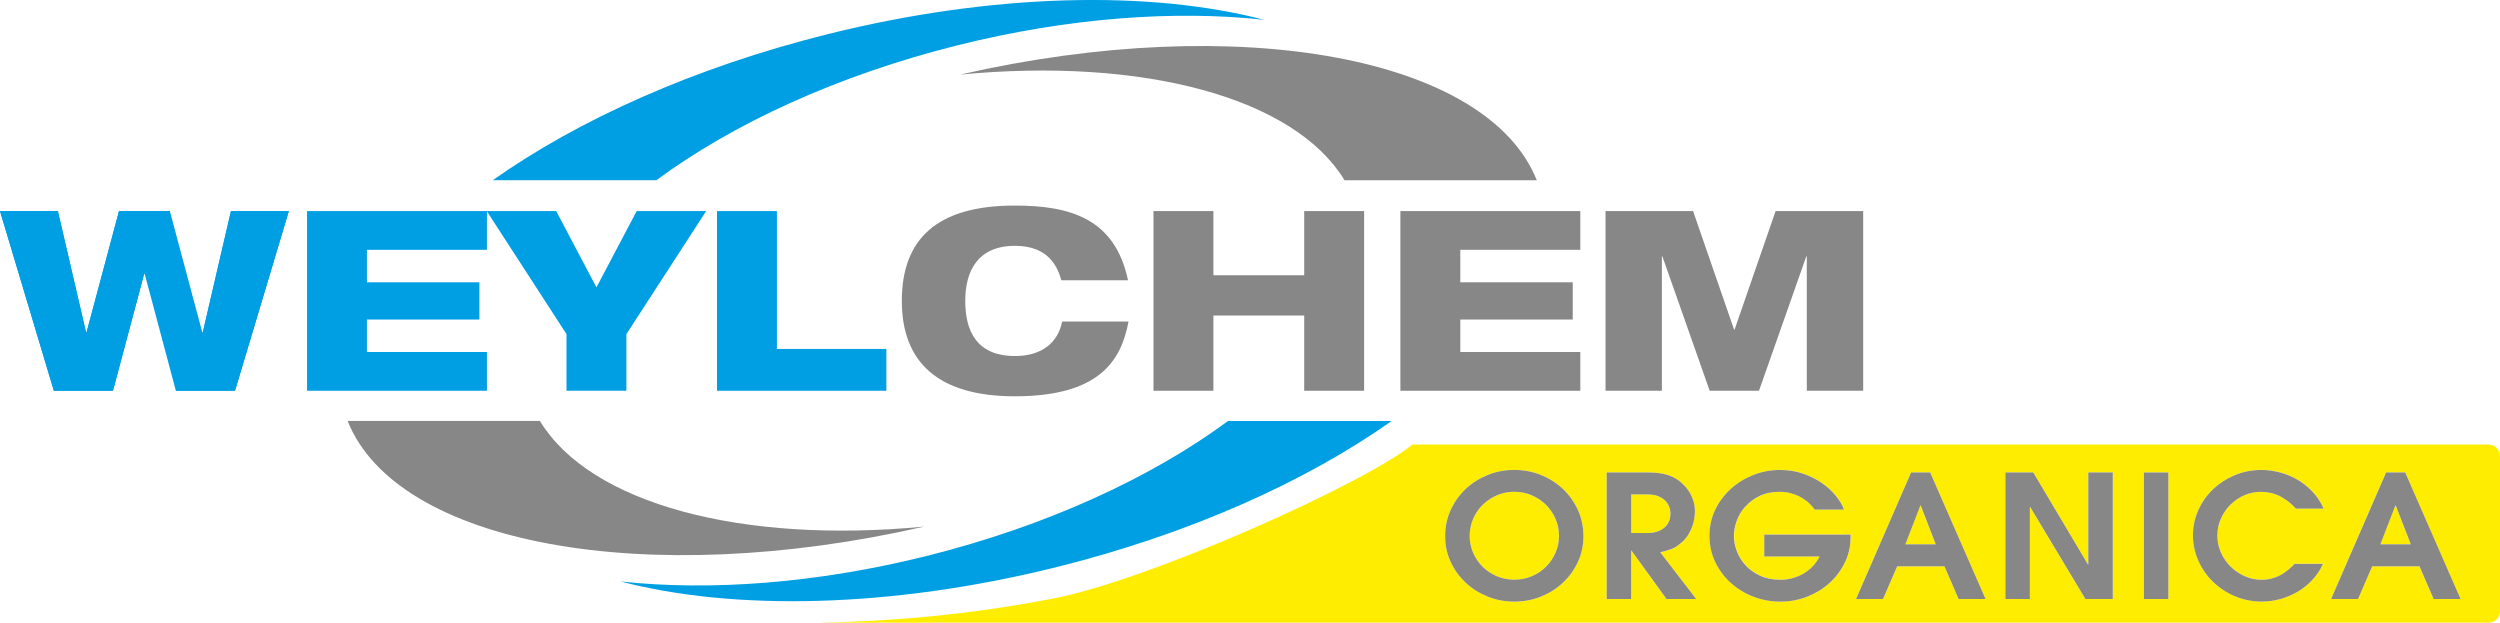
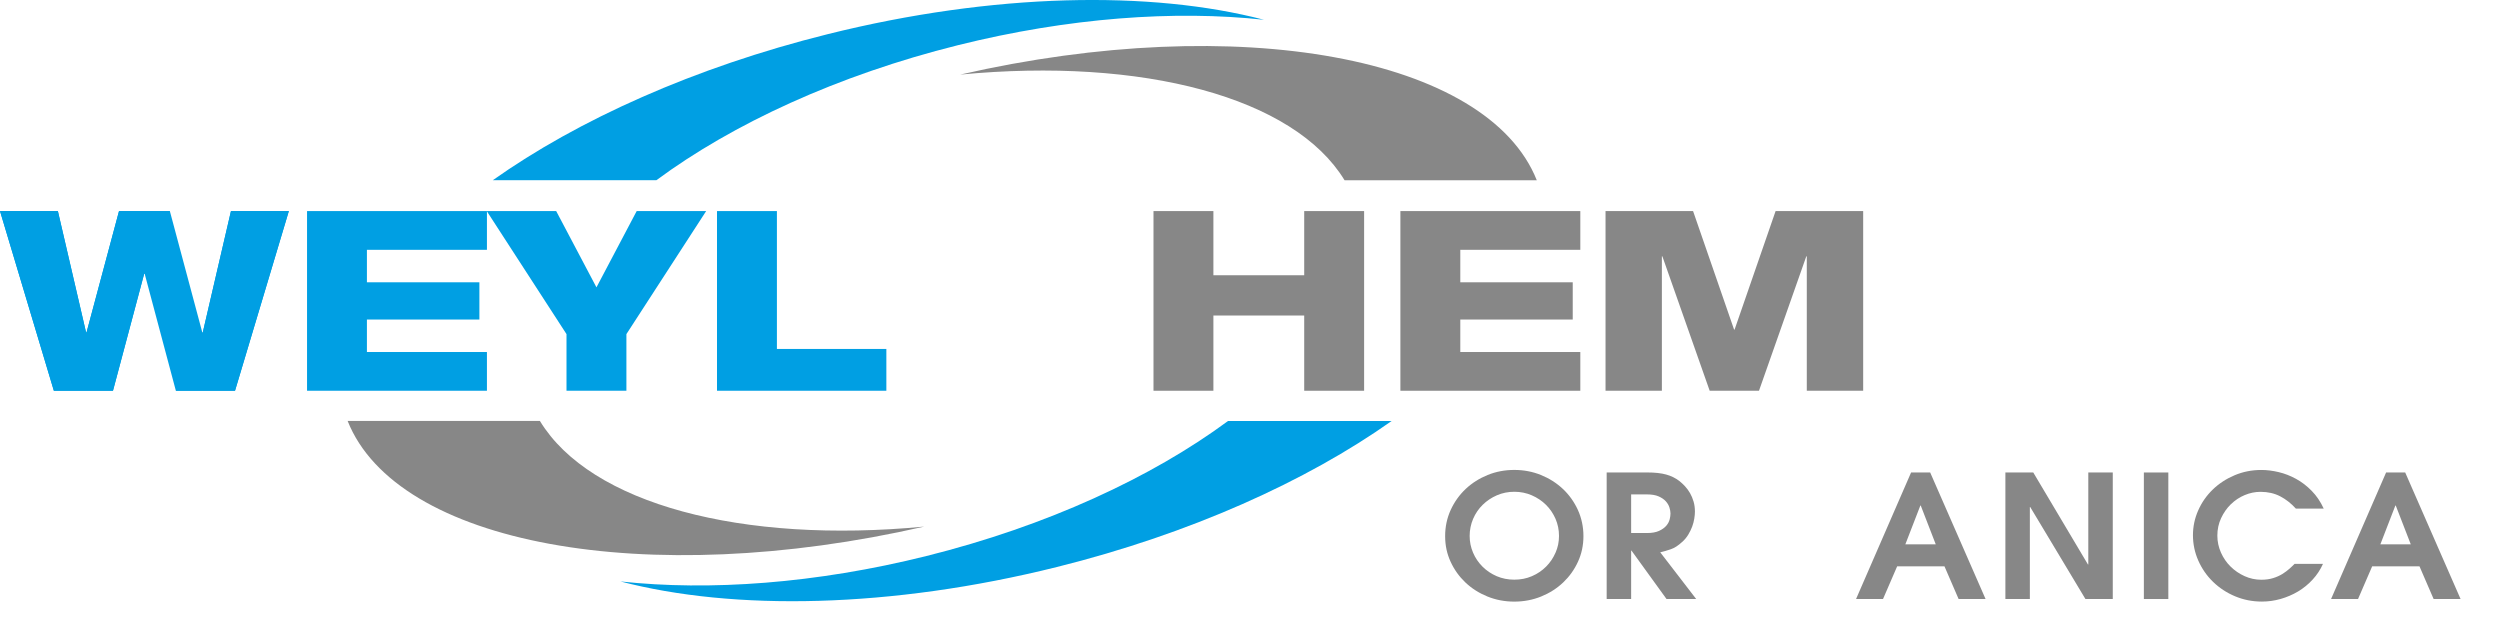
<svg xmlns="http://www.w3.org/2000/svg" id="uuid-b4b80cb0-21d6-4000-a565-9d6f6e680da9" viewBox="0 0 702.82 175.04">
  <defs>
    <style>.uuid-e4e5a651-fa6d-499d-bea9-273e318d7c6b{fill:#009fe3;}.uuid-736ba10b-d6af-47c2-8c85-c87a2013aa36{fill:#ffed00;}.uuid-b98874f5-1e1c-4949-85bd-007c9ca3954f{fill:#878787;}</style>
  </defs>
  <polygon class="uuid-e4e5a651-fa6d-499d-bea9-273e318d7c6b" points="64.93 59.34 57.01 93.44 56.87 93.44 47.75 59.34 33.46 59.34 24.33 93.44 24.19 93.44 16.27 59.34 0 59.34 15.14 109.85 31.76 109.85 40.53 76.96 40.67 76.96 49.44 109.85 66.07 109.85 81.2 59.34 64.93 59.34" />
  <polygon class="uuid-e4e5a651-fa6d-499d-bea9-273e318d7c6b" points="86.32 59.34 136.89 59.34 136.89 70.23 103.15 70.23 103.15 79.36 134.77 79.36 134.77 89.83 103.15 89.83 103.15 98.96 136.89 98.96 136.89 109.85 86.32 109.85 86.32 59.34" />
  <polygon class="uuid-e4e5a651-fa6d-499d-bea9-273e318d7c6b" points="159.26 93.93 136.84 59.34 156.36 59.34 167.68 80.78 178.99 59.34 198.52 59.34 176.1 93.93 176.1 109.85 159.26 109.85 159.26 93.93" />
  <polygon class="uuid-e4e5a651-fa6d-499d-bea9-273e318d7c6b" points="201.57 59.34 218.41 59.34 218.41 98.1 249.18 98.1 249.18 109.85 201.57 109.85 201.57 59.34" />
-   <path class="uuid-b98874f5-1e1c-4949-85bd-007c9ca3954f" d="m317.26,90.4c-2.05,10.89-8.06,21.01-31.97,21.01-21.36,0-31.76-9.41-31.76-26.81s9.83-26.81,31.76-26.81c15.42,0,28.15,3.54,31.83,21.01h-18.75c-.99-3.61-3.46-9.69-13.01-9.69-10.54,0-14,7.15-14,15.49s3.11,15.49,14,15.49c7.57,0,12.1-3.82,13.23-9.69h18.67Z" />
  <polygon class="uuid-b98874f5-1e1c-4949-85bd-007c9ca3954f" points="366.65 88.7 341.12 88.7 341.12 109.85 324.28 109.85 324.28 59.34 341.12 59.34 341.12 77.38 366.65 77.38 366.65 59.34 383.49 59.34 383.49 109.85 366.65 109.85 366.65 88.7" />
  <polygon class="uuid-b98874f5-1e1c-4949-85bd-007c9ca3954f" points="393.69 59.34 444.27 59.34 444.27 70.23 410.53 70.23 410.53 79.36 442.14 79.36 442.14 89.83 410.53 89.83 410.53 98.96 444.27 98.96 444.27 109.85 393.69 109.85 393.69 59.34" />
  <polygon class="uuid-b98874f5-1e1c-4949-85bd-007c9ca3954f" points="451.36 59.34 475.97 59.34 487.5 92.66 487.64 92.66 499.17 59.34 523.79 59.34 523.79 109.85 507.94 109.85 507.94 72.07 507.8 72.07 494.5 109.85 480.64 109.85 467.34 72.07 467.2 72.07 467.2 109.85 451.36 109.85 451.36 59.34" />
  <path class="uuid-b98874f5-1e1c-4949-85bd-007c9ca3954f" d="m377.99,50.67c-14.18-23.34-56.77-34.62-108.05-29.7,78.37-17.91,148.31-4.96,162.09,29.7h-54.05Z" />
  <path class="uuid-e4e5a651-fa6d-499d-bea9-273e318d7c6b" d="m355.35,5.56c-25.07-2.73-54.96-.6-86.03,7.14-33.86,8.44-63.37,22.13-84.79,37.96h-45.99c23.96-16.95,56.68-31.72,94.09-41.04,46.7-11.65,90.92-12.37,122.72-4.06" />
  <path class="uuid-b98874f5-1e1c-4949-85bd-007c9ca3954f" d="m151.78,118.34c14.18,23.34,56.78,34.62,108.05,29.7-78.37,17.9-148.33,4.96-162.1-29.7h54.05Z" />
  <path class="uuid-e4e5a651-fa6d-499d-bea9-273e318d7c6b" d="m174.42,163.46c25.07,2.73,54.96.6,86.03-7.15,33.85-8.44,63.37-22.13,84.79-37.96h45.99c-23.96,16.95-56.67,31.72-94.09,41.05-46.71,11.64-90.92,12.37-122.72,4.06" />
  <polyline class="uuid-e4e5a651-fa6d-499d-bea9-273e318d7c6b" points="47.75 59.34 33.46 59.34 24.33 93.44 24.19 93.44 16.27 59.34 0 59.34 15.14 109.85 31.76 109.85 40.53 76.96 40.67 76.96" />
  <polyline class="uuid-e4e5a651-fa6d-499d-bea9-273e318d7c6b" points="49.44 109.85 66.07 109.85 81.2 59.34 64.93 59.34 57.01 93.44" />
-   <path class="uuid-736ba10b-d6af-47c2-8c85-c87a2013aa36" d="m437.31,155.35c.64-1.49.95-3.05.95-4.69s-.33-3.3-.98-4.81c-.65-1.51-1.55-2.82-2.69-3.94-1.14-1.12-2.47-2.01-3.99-2.67-1.52-.66-3.16-.99-4.9-.99s-3.37.33-4.9.99c-1.52.66-2.85,1.55-3.99,2.67-1.14,1.12-2.03,2.44-2.69,3.94-.65,1.51-.98,3.11-.98,4.81s.32,3.2.95,4.69,1.52,2.8,2.66,3.94c1.14,1.14,2.47,2.04,3.99,2.69,1.52.66,3.17.99,4.95.99s3.42-.33,4.95-.99c1.52-.66,2.85-1.55,3.99-2.69,1.14-1.14,2.03-2.45,2.66-3.94m29.08-6.1c.87-.4,1.55-.88,2.03-1.44.48-.56.8-1.15.95-1.78.15-.62.23-1.18.23-1.66s-.09-1.03-.28-1.66c-.18-.62-.53-1.22-1.03-1.78-.5-.56-1.18-1.02-2.04-1.39-.85-.37-1.95-.55-3.29-.55h-4.42v10.86h4.42c1.41,0,2.54-.2,3.42-.6m69.26,3.77h8.54l-4.22-10.91h-.1l-4.22,10.91Zm133.54,0h8.54l-4.22-10.91h-.1l-4.22,10.91Zm22.55,15.38h-7.58l-3.97-9.18h-13.31l-3.97,9.18h-7.58l15.47-35.57h5.37l15.57,35.57Zm-38.47-25.43h-7.83c-1.34-1.47-2.81-2.63-4.42-3.46-1.61-.83-3.45-1.25-5.52-1.25-1.51,0-2.99.31-4.44.91-1.46.61-2.75,1.47-3.87,2.57-1.12,1.11-2.03,2.41-2.74,3.92-.7,1.51-1.05,3.14-1.05,4.9,0,1.67.33,3.25,1.01,4.76.67,1.51,1.57,2.82,2.71,3.94,1.14,1.12,2.45,2.02,3.94,2.69,1.49.67,3.05,1.01,4.7,1.01,1.24,0,2.34-.15,3.32-.46.97-.3,1.83-.69,2.59-1.15.75-.46,1.41-.95,1.98-1.47.57-.51,1.05-.98,1.46-1.39h7.99c-.74,1.63-1.71,3.11-2.91,4.42-1.2,1.32-2.57,2.43-4.09,3.34-1.52.91-3.16,1.62-4.9,2.11-1.74.5-3.5.74-5.27.74-2.68,0-5.2-.5-7.56-1.49-2.36-.99-4.42-2.35-6.18-4.06-1.76-1.71-3.14-3.7-4.14-5.96-1.01-2.26-1.51-4.64-1.51-7.14s.49-4.77,1.48-6.99c.99-2.23,2.35-4.18,4.09-5.86,1.74-1.68,3.78-3.02,6.13-4.01,2.34-.99,4.86-1.49,7.53-1.49,1.54,0,3.16.2,4.85.6,1.69.4,3.32,1.03,4.9,1.9,1.57.87,3.04,1.99,4.39,3.37,1.36,1.38,2.49,3.04,3.39,5m-43.7,25.43h-6.88v-35.57h6.88v35.57Zm-15.62,0h-7.68l-15.52-25.86h-.1v25.86h-6.88v-35.57h7.83l15.37,25.86h.1v-25.86h6.88v35.57Zm-35.76,0h-7.58l-3.97-9.18h-13.31l-3.97,9.18h-7.58l15.47-35.57h5.37l15.57,35.57Zm-37.92-17.35c0,2.53-.54,4.9-1.61,7.09s-2.51,4.11-4.32,5.74c-1.81,1.63-3.9,2.92-6.28,3.85-2.38.93-4.87,1.39-7.48,1.39s-5.22-.47-7.63-1.39c-2.41-.93-4.53-2.22-6.35-3.87-1.82-1.65-3.28-3.61-4.37-5.86-1.09-2.26-1.63-4.72-1.63-7.38s.54-5.06,1.61-7.31c1.07-2.24,2.52-4.2,4.35-5.86,1.82-1.67,3.93-2.97,6.33-3.92,2.39-.94,4.9-1.42,7.51-1.42,2.34,0,4.51.34,6.5,1.03,1.99.69,3.76,1.57,5.3,2.64s2.85,2.27,3.92,3.58c1.07,1.31,1.84,2.61,2.31,3.89h-8.24c-.4-.58-.91-1.16-1.53-1.75-.62-.59-1.35-1.13-2.18-1.61-.84-.48-1.77-.87-2.81-1.18-1.04-.3-2.18-.46-3.41-.46-2.11,0-3.96.38-5.55,1.15-1.59.77-2.92,1.75-3.99,2.96-1.07,1.2-1.88,2.54-2.41,4.01-.54,1.48-.8,2.9-.8,4.28s.27,2.75.8,4.21c.54,1.46,1.35,2.79,2.44,3.99,1.09,1.2,2.45,2.19,4.09,2.96,1.64.77,3.57,1.15,5.78,1.15s4.41-.57,6.4-1.71c1.99-1.14,3.52-2.75,4.6-4.83h-15.57v-6.15h24.26v.77Zm-53.54,4.23l10.1,13.12h-8.34l-9.84-13.6h-.1v13.6h-6.88v-35.57h11.4c2.14,0,3.92.19,5.32.58,1.41.38,2.64.99,3.72,1.83.54.42,1.06.91,1.58,1.47.52.56.99,1.2,1.41,1.92.42.72.75,1.51,1,2.38.25.86.38,1.81.38,2.84,0,.58-.06,1.23-.18,1.97-.12.74-.32,1.49-.6,2.26-.29.77-.65,1.52-1.11,2.26-.45.74-1.01,1.41-1.68,2.02-1.11,1.03-2.18,1.71-3.21,2.07-1.04.35-2.03.64-2.96.87m-21.6-4.57c0,2.56-.51,4.96-1.53,7.19s-2.41,4.17-4.17,5.84c-1.76,1.67-3.82,2.98-6.18,3.94-2.36.96-4.88,1.44-7.56,1.44s-5.2-.48-7.56-1.44c-2.36-.96-4.42-2.27-6.18-3.94-1.76-1.67-3.15-3.61-4.17-5.84s-1.53-4.62-1.53-7.19.52-5.08,1.56-7.36c1.04-2.27,2.44-4.24,4.22-5.91,1.77-1.67,3.83-2.97,6.18-3.92,2.34-.94,4.84-1.42,7.48-1.42s5.14.47,7.48,1.42c2.34.94,4.4,2.25,6.18,3.92,1.77,1.67,3.18,3.64,4.22,5.91,1.04,2.28,1.56,4.73,1.56,7.36m257.67,21.11v-43.64c0-1.78-1.44-3.22-3.22-3.22h-302.54c-13.44,11.01-73.78,38.01-100.8,43.25-24.46,4.75-46.7,6.51-65.08,6.78v.05h468.42c1.78,0,3.22-1.44,3.22-3.22" />
  <path class="uuid-b98874f5-1e1c-4949-85bd-007c9ca3954f" d="m627.18,141.75c1.12-1.1,2.41-1.96,3.87-2.57,1.46-.61,2.94-.91,4.44-.91,2.08,0,3.92.42,5.52,1.25,1.61.83,3.08,1.99,4.42,3.46h7.83c-.9-1.96-2.03-3.62-3.39-5-1.35-1.38-2.82-2.5-4.39-3.36-1.57-.86-3.21-1.5-4.9-1.9-1.69-.4-3.31-.6-4.85-.6-2.68,0-5.19.5-7.53,1.49-2.34.99-4.39,2.33-6.13,4.01-1.74,1.68-3.11,3.64-4.09,5.86-.99,2.23-1.48,4.56-1.48,6.99s.5,4.88,1.51,7.14c1,2.26,2.38,4.25,4.14,5.96,1.76,1.71,3.82,3.07,6.18,4.06,2.36.99,4.88,1.49,7.56,1.49,1.78,0,3.53-.25,5.27-.74,1.74-.5,3.37-1.2,4.9-2.11,1.52-.91,2.89-2.03,4.09-3.34,1.21-1.31,2.18-2.79,2.91-4.42h-7.99c-.4.42-.89.88-1.46,1.39-.57.51-1.23,1-1.98,1.47-.75.46-1.62.85-2.59,1.15-.97.3-2.08.46-3.32.46-1.64,0-3.21-.34-4.7-1.01-1.49-.67-2.8-1.57-3.94-2.69-1.14-1.12-2.04-2.43-2.71-3.94-.67-1.51-1.01-3.09-1.01-4.76,0-1.76.35-3.4,1.05-4.9.7-1.51,1.61-2.81,2.74-3.92Z" />
  <path class="uuid-b98874f5-1e1c-4949-85bd-007c9ca3954f" d="m521.79,168.4h7.58l3.97-9.18h13.31l3.97,9.18h7.58l-15.57-35.57h-5.37l-15.47,35.57Zm18.18-26.29l4.22,10.91h-8.54l4.22-10.91h.1Z" />
-   <path class="uuid-b98874f5-1e1c-4949-85bd-007c9ca3954f" d="m490.7,142.37c1.07-1.2,2.4-2.19,3.99-2.96,1.59-.77,3.44-1.15,5.55-1.15,1.24,0,2.38.15,3.41.46,1.04.3,1.98.7,2.81,1.18.84.48,1.57,1.02,2.18,1.61.62.59,1.13,1.18,1.53,1.75h8.24c-.47-1.28-1.24-2.58-2.31-3.89-1.07-1.31-2.38-2.51-3.92-3.58-1.54-1.07-3.31-1.95-5.3-2.64-1.99-.69-4.16-1.03-6.5-1.03-2.61,0-5.11.47-7.51,1.42-2.4.95-4.5,2.25-6.33,3.92-1.83,1.67-3.27,3.62-4.35,5.86-1.07,2.24-1.61,4.68-1.61,7.31s.54,5.12,1.63,7.38c1.09,2.26,2.54,4.21,4.37,5.86,1.83,1.65,3.94,2.94,6.35,3.87,2.41.93,4.95,1.39,7.63,1.39s5.11-.47,7.48-1.39c2.38-.93,4.47-2.21,6.28-3.85,1.81-1.63,3.25-3.55,4.32-5.74,1.07-2.19,1.61-4.56,1.61-7.09v-.77h-24.26v6.15h15.57c-1.07,2.08-2.6,3.69-4.6,4.83-1.99,1.14-4.13,1.71-6.4,1.71s-4.14-.38-5.78-1.15c-1.64-.77-3.01-1.75-4.09-2.96-1.09-1.2-1.9-2.53-2.44-3.99-.54-1.46-.8-2.86-.8-4.21s.27-2.8.8-4.28c.54-1.47,1.34-2.81,2.41-4.01Z" />
  <polygon class="uuid-b98874f5-1e1c-4949-85bd-007c9ca3954f" points="586.98 158.69 571.61 132.83 563.77 132.83 563.77 168.4 570.65 168.4 570.65 142.54 570.75 142.54 586.27 168.4 593.96 168.4 593.96 132.83 587.08 132.83 587.08 158.69 586.98 158.69" />
  <path class="uuid-b98874f5-1e1c-4949-85bd-007c9ca3954f" d="m472.92,152.35c.67-.61,1.23-1.28,1.68-2.02.45-.74.82-1.49,1.11-2.26.28-.77.49-1.52.6-2.26.12-.74.18-1.39.18-1.97,0-1.02-.12-1.97-.38-2.84-.25-.86-.59-1.66-1-2.38-.42-.72-.89-1.36-1.41-1.92-.52-.56-1.05-1.05-1.58-1.47-1.07-.83-2.31-1.44-3.72-1.83-1.41-.39-3.18-.58-5.32-.58h-11.4v35.57h6.88v-13.6h.1l9.84,13.6h8.34l-10.1-13.12c.94-.22,1.93-.51,2.96-.86,1.04-.35,2.11-1.04,3.21-2.07Zm-3.54-6.32c-.15.62-.47,1.22-.95,1.78-.49.56-1.16,1.04-2.03,1.44-.87.4-2.01.6-3.42.6h-4.42v-10.86h4.42c1.34,0,2.44.18,3.29.55.85.37,1.53.83,2.04,1.39.5.56.84,1.15,1.03,1.78s.28,1.18.28,1.66-.08,1.03-.23,1.66Z" />
  <path class="uuid-b98874f5-1e1c-4949-85bd-007c9ca3954f" d="m433.19,133.53c-2.34-.95-4.84-1.42-7.48-1.42s-5.14.47-7.48,1.42c-2.34.95-4.4,2.25-6.18,3.92-1.77,1.67-3.18,3.64-4.22,5.91-1.04,2.28-1.56,4.73-1.56,7.36s.51,4.96,1.53,7.19,2.41,4.17,4.17,5.84c1.76,1.67,3.82,2.98,6.18,3.94,2.36.96,4.88,1.44,7.56,1.44s5.2-.48,7.56-1.44c2.36-.96,4.42-2.27,6.18-3.94,1.76-1.67,3.15-3.61,4.17-5.84s1.53-4.62,1.53-7.19-.52-5.08-1.56-7.36c-1.04-2.27-2.44-4.24-4.22-5.91-1.78-1.67-3.83-2.97-6.18-3.92Zm4.12,21.82c-.64,1.49-1.52,2.8-2.66,3.94-1.14,1.14-2.47,2.04-3.99,2.69-1.53.66-3.17.98-4.95.98s-3.42-.33-4.95-.98c-1.52-.66-2.85-1.55-3.99-2.69-1.14-1.14-2.03-2.45-2.66-3.94s-.95-3.05-.95-4.69.33-3.3.98-4.81c.65-1.51,1.55-2.82,2.69-3.94,1.14-1.12,2.47-2.01,3.99-2.67,1.52-.66,3.16-.99,4.9-.99s3.37.33,4.9.99c1.52.66,2.86,1.55,3.99,2.67,1.14,1.12,2.03,2.44,2.69,3.94.65,1.51.98,3.11.98,4.81s-.32,3.2-.96,4.69Z" />
  <rect class="uuid-b98874f5-1e1c-4949-85bd-007c9ca3954f" x="602.7" y="132.83" width="6.88" height="35.57" />
  <path class="uuid-b98874f5-1e1c-4949-85bd-007c9ca3954f" d="m655.33,168.4h7.58l3.97-9.18h13.31l3.97,9.18h7.58l-15.57-35.57h-5.37l-15.47,35.57Zm18.18-26.29l4.22,10.91h-8.54l4.22-10.91h.1Z" />
</svg>